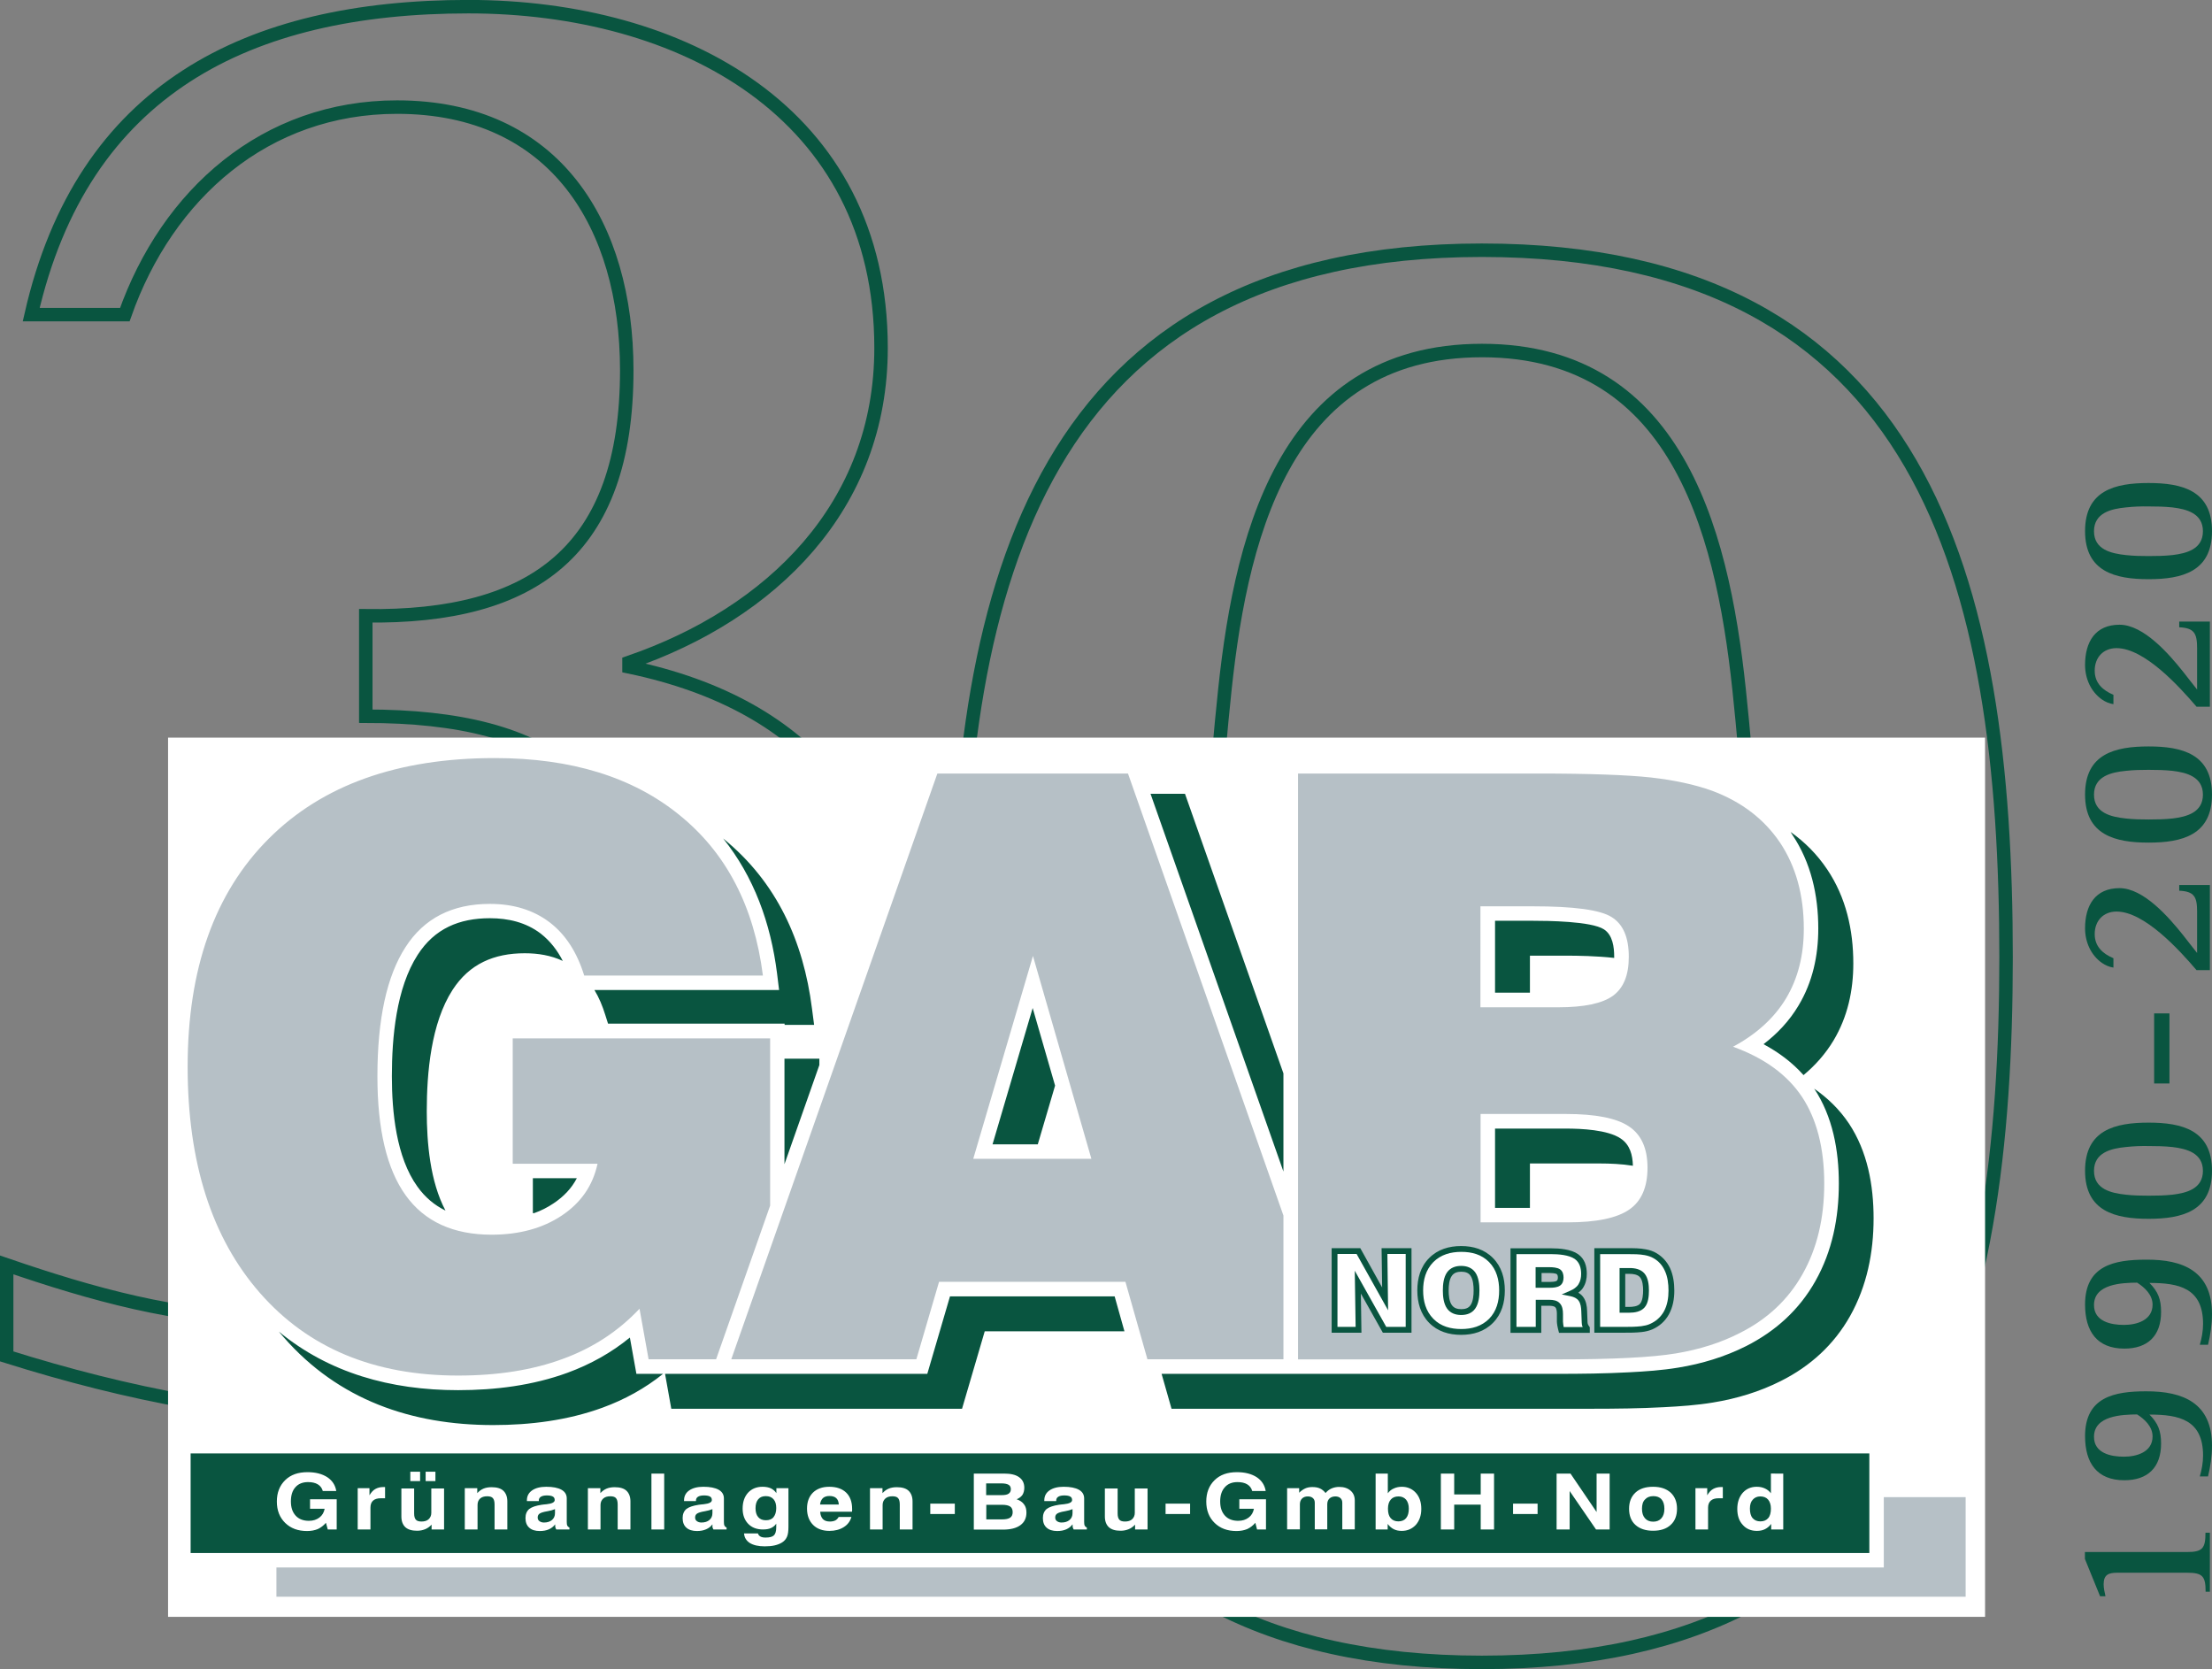
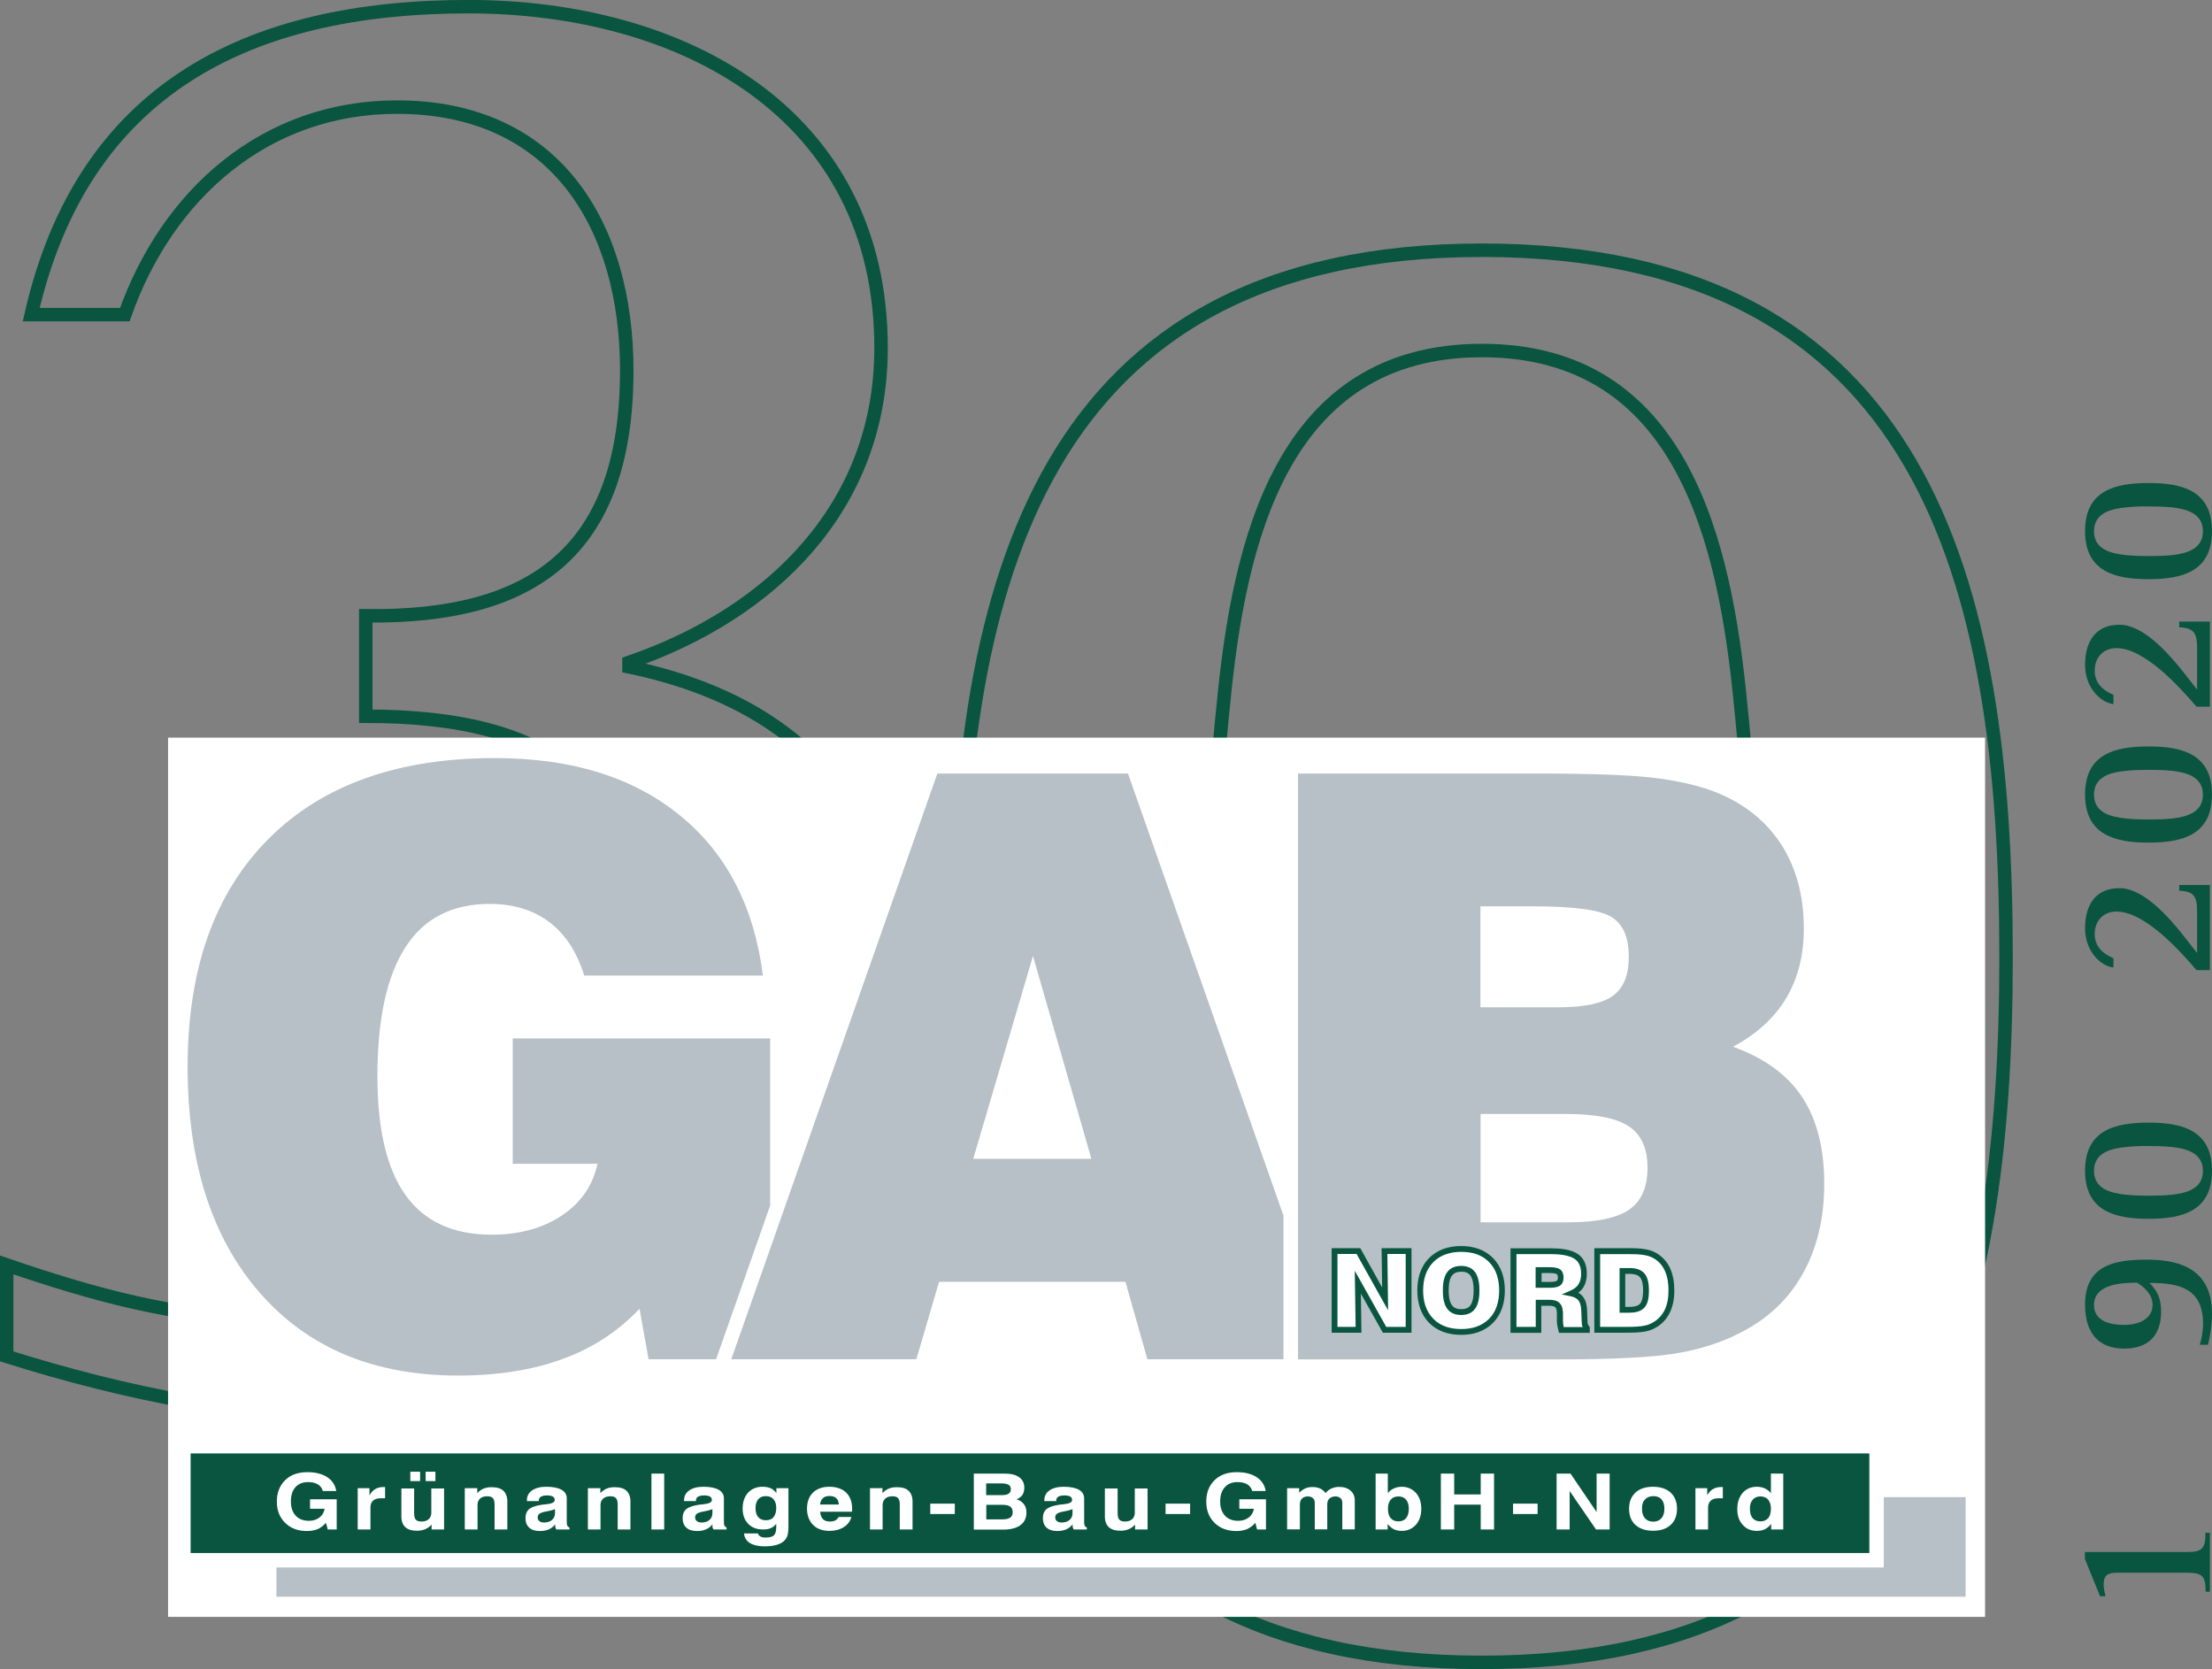
<svg xmlns="http://www.w3.org/2000/svg" version="1.1" id="Ebene_1" x="0px" y="0px" viewBox="0 0 155.96 117.66" style="enable-background:new 0 0 155.96 117.66;" xml:space="preserve">
  <rect x="0" y="0" width="155.96" height="117.66" fill="#808080" stroke="none" />
  <style type="text/css">
	.st0{fill:none;stroke:#095540;stroke-width:0.95;stroke-miterlimit:3.864;}
	.st1{fill:#FFFFFF;}
	.st2{fill-rule:evenodd;clip-rule:evenodd;fill:#095540;}
	.st3{fill:#B6C0C6;}
	.st4{fill-rule:evenodd;clip-rule:evenodd;fill:#FFFFFF;}
	.st5{fill:#095540;}
</style>
  <g>
    <g>
      <g>
        <path class="st0" d="M104.48,117.19c-31.14,0-36.96-23.43-36.96-49.7c0-26.26,5.82-49.85,36.96-49.85     c31.3,0,36.96,23.43,36.96,49.85C141.44,93.75,135.62,117.19,104.48,117.19z M122.73,49.72c-1.1-11.48-4.09-25.01-18.24-25.01     c-14.15,0-17.14,13.52-18.24,25.01c-0.63,5.98-0.79,11.79-0.79,17.77c0,6.29,0.16,12.42,0.79,18.71     c1.26,11.17,4.56,23.9,18.24,23.9c13.68,0,16.98-12.74,18.24-23.9c0.63-6.29,0.79-12.42,0.79-18.71     C123.51,61.51,123.36,55.69,122.73,49.72z" />
      </g>
      <g>
        <path class="st0" d="M26.58,100.02c-8.96,0-17.61-1.73-26.11-4.4v-6.45c5.98,2.05,12.11,3.78,18.4,3.78     c15.25,0,26.89-7.39,26.89-23.75c0-14-6.92-18.71-19.97-18.71v-7.08c11.8,0.16,18.4-4.56,18.4-17.3     c0-10.22-5.03-18.56-16.2-18.56c-9.28,0-16.2,6.13-19.19,14.63H2.2C5.82,6.29,17.46,0.47,33.03,0.47     c14.94,0,29.09,7.39,29.09,24.06c0,11.17-7.71,18.71-17.77,22.17v0.31C57.25,49.7,63.7,57.88,63.7,71.09     C63.7,91.85,44.67,100.02,26.58,100.02z" />
      </g>
    </g>
    <rect x="11.85" y="52" class="st1" width="128.11" height="61.98" />
    <g>
      <path class="st2" d="M123.38,106.35c0,0.29,0.06,0.52,0.19,0.67c0.13,0.15,0.31,0.23,0.55,0.23c0.24,0,0.42-0.08,0.55-0.23    c0.13-0.15,0.19-0.38,0.19-0.67c0-0.27-0.07-0.49-0.2-0.64c-0.13-0.15-0.32-0.22-0.55-0.22c-0.22,0-0.4,0.08-0.53,0.23    C123.44,105.87,123.38,106.08,123.38,106.35 M125.73,103.88v3.94h-0.85v-0.39c-0.13,0.17-0.28,0.29-0.44,0.37    c-0.16,0.08-0.35,0.12-0.57,0.12c-0.41,0-0.75-0.14-1-0.43c-0.26-0.28-0.38-0.66-0.38-1.12c0-0.46,0.13-0.84,0.38-1.13    c0.26-0.29,0.59-0.43,0.99-0.43c0.22,0,0.41,0.04,0.58,0.12c0.17,0.08,0.31,0.19,0.42,0.34v-1.39H125.73z M119.54,107.82v-2.91    h0.83v0.5c0.12-0.2,0.25-0.35,0.41-0.44c0.16-0.09,0.34-0.14,0.56-0.14c0.03,0,0.06,0,0.08,0c0.02,0,0.04,0,0.05,0l0,0.79h-0.3    c-0.25,0-0.43,0.06-0.55,0.17c-0.12,0.11-0.19,0.27-0.19,0.49v1.54H119.54z M114.86,106.36c0-0.48,0.15-0.86,0.45-1.14    c0.3-0.28,0.72-0.41,1.24-0.41c0.53,0,0.94,0.14,1.24,0.41c0.3,0.28,0.45,0.66,0.45,1.14c0,0.49-0.15,0.87-0.45,1.14    c-0.3,0.28-0.72,0.41-1.24,0.41c-0.53,0-0.94-0.14-1.24-0.41C115.01,107.23,114.86,106.85,114.86,106.36z M115.77,106.36    c0,0.29,0.07,0.51,0.21,0.67c0.14,0.16,0.33,0.24,0.58,0.24c0.25,0,0.44-0.08,0.58-0.24c0.14-0.16,0.21-0.38,0.21-0.67    c0-0.29-0.07-0.51-0.2-0.66c-0.14-0.16-0.33-0.23-0.58-0.23c-0.25,0-0.45,0.08-0.58,0.23    C115.83,105.85,115.77,106.08,115.77,106.36z M109.75,107.82v-3.94h0.98l1.84,2.71v-2.71h0.92v3.94h-0.96l-1.86-2.71v2.71H109.75z     M106.68,106.73V106h1.73v0.73H106.68z M101.59,107.82v-3.94h0.94v1.47h1.87v-1.47h0.94v3.94h-0.94v-1.75h-1.87v1.75H101.59z     M99.33,106.35c0-0.27-0.07-0.48-0.19-0.63c-0.13-0.15-0.31-0.23-0.53-0.23c-0.24,0-0.42,0.07-0.55,0.22    c-0.13,0.15-0.2,0.36-0.2,0.64c0,0.3,0.06,0.52,0.19,0.67c0.13,0.15,0.31,0.23,0.54,0.23c0.24,0,0.43-0.08,0.55-0.23    C99.27,106.86,99.33,106.64,99.33,106.35z M96.98,103.88h0.87v1.39c0.11-0.15,0.25-0.27,0.42-0.34c0.17-0.08,0.36-0.12,0.57-0.12    c0.4,0,0.74,0.15,0.99,0.43c0.26,0.29,0.38,0.67,0.38,1.13c0,0.46-0.13,0.83-0.38,1.12c-0.26,0.28-0.59,0.43-1,0.43    c-0.22,0-0.4-0.04-0.56-0.12c-0.16-0.08-0.3-0.2-0.43-0.37v0.39h-0.85V103.88z M90.75,107.82v-2.91h0.85v0.32    c0.13-0.13,0.27-0.23,0.42-0.3c0.15-0.07,0.32-0.1,0.51-0.1c0.21,0,0.39,0.03,0.54,0.1c0.15,0.07,0.28,0.18,0.39,0.32    c0.12-0.14,0.26-0.25,0.42-0.32c0.16-0.07,0.34-0.11,0.54-0.11c0.34,0,0.6,0.09,0.8,0.26c0.2,0.17,0.3,0.4,0.3,0.7v2.03h-0.88    v-1.87c0-0.14-0.04-0.25-0.13-0.33c-0.09-0.08-0.21-0.12-0.36-0.12c-0.17,0-0.31,0.05-0.42,0.15c-0.1,0.1-0.15,0.23-0.15,0.41    v1.76h-0.88v-1.87c0-0.14-0.04-0.25-0.13-0.33c-0.09-0.08-0.2-0.12-0.36-0.12c-0.17,0-0.31,0.05-0.41,0.15    c-0.1,0.1-0.15,0.24-0.15,0.41v1.76H90.75z M88.51,107.35c-0.17,0.2-0.36,0.34-0.57,0.44c-0.22,0.09-0.47,0.14-0.76,0.14    c-0.64,0-1.15-0.19-1.54-0.57c-0.39-0.38-0.59-0.88-0.59-1.51c0-0.63,0.2-1.13,0.59-1.51c0.39-0.38,0.91-0.56,1.57-0.56    c0.57,0,1.03,0.12,1.39,0.35c0.36,0.24,0.57,0.56,0.64,0.98h-0.95c-0.06-0.21-0.17-0.36-0.35-0.47c-0.18-0.11-0.41-0.16-0.69-0.16    c-0.38,0-0.68,0.12-0.89,0.36c-0.22,0.24-0.33,0.58-0.33,1c0,0.43,0.11,0.76,0.34,1.01c0.22,0.24,0.54,0.36,0.93,0.36    c0.3,0,0.54-0.08,0.74-0.23c0.2-0.15,0.32-0.36,0.37-0.62h-1.03v-0.67h1.88v2.13h-0.63L88.51,107.35z M82.18,106.73V106h1.73v0.73    H82.18z M80.91,104.91v2.91h-0.88v-0.34c-0.13,0.14-0.28,0.25-0.45,0.32c-0.17,0.07-0.36,0.11-0.57,0.11    c-0.37,0-0.64-0.08-0.83-0.25c-0.18-0.17-0.28-0.42-0.28-0.75v-1.98h0.9v1.76c0,0.21,0.04,0.35,0.12,0.44    c0.08,0.09,0.21,0.13,0.4,0.13c0.21,0,0.38-0.05,0.5-0.16c0.12-0.11,0.19-0.26,0.19-0.45v-1.72H80.91z M75.61,106.39    c-0.15,0.06-0.31,0.11-0.5,0.14c-0.19,0.04-0.29,0.05-0.29,0.06c-0.16,0.04-0.27,0.09-0.33,0.15c-0.06,0.06-0.09,0.14-0.09,0.24    c0,0.11,0.04,0.19,0.12,0.25c0.08,0.06,0.19,0.1,0.32,0.1c0.24,0,0.43-0.06,0.57-0.18c0.14-0.12,0.21-0.28,0.21-0.48V106.39z     M75.62,107.46c-0.11,0.15-0.26,0.27-0.44,0.35c-0.18,0.08-0.4,0.12-0.64,0.12c-0.32,0-0.58-0.08-0.75-0.24    c-0.18-0.16-0.26-0.39-0.26-0.68c0-0.27,0.09-0.48,0.26-0.63c0.18-0.14,0.47-0.24,0.87-0.3c0.09-0.01,0.21-0.03,0.36-0.04    c0.38-0.04,0.57-0.14,0.57-0.29c0-0.12-0.04-0.2-0.13-0.25c-0.08-0.05-0.23-0.08-0.42-0.08c-0.18,0-0.32,0.03-0.42,0.09    c-0.1,0.06-0.15,0.15-0.15,0.27v0.04h-0.84v-0.05c0-0.3,0.12-0.53,0.36-0.7c0.24-0.17,0.58-0.26,1-0.26    c0.47,0,0.83,0.07,1.08,0.21c0.25,0.14,0.37,0.35,0.37,0.61v1.65c0,0.12,0.01,0.21,0.04,0.27c0.03,0.06,0.08,0.1,0.15,0.14v0.13    h-0.93c-0.03-0.05-0.05-0.11-0.07-0.17C75.63,107.59,75.63,107.53,75.62,107.46z M68.66,107.82v-3.94h2.14    c0.46,0,0.82,0.08,1.06,0.26c0.24,0.17,0.36,0.42,0.36,0.74c0,0.2-0.05,0.37-0.13,0.5c-0.09,0.13-0.23,0.24-0.41,0.31    c0.23,0.08,0.41,0.2,0.52,0.36c0.12,0.15,0.17,0.35,0.17,0.58c0,0.38-0.14,0.68-0.43,0.89c-0.29,0.21-0.7,0.31-1.22,0.31H68.66z     M69.55,105.4h1.06c0.23,0,0.4-0.03,0.5-0.1c0.11-0.07,0.16-0.18,0.16-0.32c0-0.14-0.05-0.25-0.16-0.31    c-0.1-0.06-0.27-0.1-0.52-0.1h-1.06V105.4z M69.55,107.11h1.1c0.26,0,0.45-0.04,0.57-0.12c0.12-0.08,0.18-0.21,0.18-0.39    c0-0.18-0.06-0.32-0.18-0.4c-0.12-0.08-0.31-0.12-0.58-0.12h-1.1V107.11z M65.59,106.73V106h1.73v0.73H65.59z M61.34,107.82v-2.91    h0.88v0.35c0.13-0.14,0.27-0.25,0.44-0.32c0.17-0.07,0.36-0.1,0.57-0.1c0.37,0,0.65,0.08,0.83,0.25c0.18,0.17,0.28,0.42,0.28,0.75    v1.98h-0.9v-1.76c0-0.21-0.04-0.36-0.12-0.45c-0.08-0.09-0.21-0.13-0.4-0.13c-0.21,0-0.38,0.05-0.5,0.16    c-0.12,0.11-0.19,0.26-0.19,0.45v1.73H61.34z M57.82,106.06h1.32c-0.01-0.2-0.07-0.35-0.18-0.45c-0.11-0.1-0.27-0.15-0.48-0.15    c-0.19,0-0.35,0.05-0.46,0.15C57.91,105.72,57.84,105.87,57.82,106.06z M59.13,106.94h0.9c-0.09,0.31-0.27,0.55-0.55,0.72    c-0.27,0.17-0.61,0.26-1,0.26c-0.48,0-0.87-0.14-1.15-0.42c-0.28-0.28-0.43-0.67-0.43-1.15c0-0.48,0.14-0.85,0.42-1.13    c0.28-0.27,0.66-0.41,1.15-0.41c0.51,0,0.91,0.14,1.19,0.41c0.28,0.27,0.42,0.66,0.42,1.15c0,0.06,0,0.1,0,0.12    c0,0.03,0,0.05-0.01,0.08h-2.24c0.01,0.23,0.08,0.4,0.19,0.52c0.12,0.12,0.28,0.17,0.5,0.17c0.15,0,0.28-0.03,0.38-0.08    C58.99,107.13,59.07,107.05,59.13,106.94z M52.46,108.1l0.98,0c0.03,0.1,0.09,0.17,0.18,0.22c0.09,0.05,0.21,0.07,0.36,0.07    c0.28,0,0.47-0.05,0.58-0.15c0.11-0.1,0.17-0.29,0.17-0.57v-0.26c-0.09,0.14-0.22,0.24-0.37,0.31c-0.15,0.07-0.34,0.1-0.57,0.1    c-0.43,0-0.78-0.13-1.04-0.4c-0.26-0.27-0.39-0.63-0.39-1.07c0-0.47,0.13-0.84,0.38-1.12c0.26-0.28,0.6-0.42,1.03-0.42    c0.23,0,0.42,0.04,0.58,0.11c0.16,0.08,0.29,0.19,0.39,0.34v-0.35h0.85v2.72c0,0.31-0.03,0.54-0.1,0.7    c-0.07,0.16-0.18,0.3-0.34,0.4c-0.14,0.09-0.31,0.16-0.52,0.21c-0.21,0.05-0.45,0.07-0.71,0.07c-0.45,0-0.8-0.08-1.06-0.24    C52.62,108.61,52.48,108.39,52.46,108.1z M53.27,106.32c0,0.27,0.06,0.48,0.19,0.63c0.13,0.15,0.31,0.22,0.54,0.22    c0.24,0,0.42-0.07,0.54-0.22c0.12-0.15,0.19-0.36,0.19-0.64c0-0.27-0.06-0.47-0.19-0.62c-0.13-0.15-0.31-0.22-0.55-0.22    c-0.23,0-0.4,0.07-0.53,0.22C53.33,105.85,53.27,106.05,53.27,106.32z M50.22,106.39c-0.15,0.06-0.31,0.11-0.5,0.14    c-0.19,0.04-0.29,0.05-0.29,0.06c-0.16,0.04-0.27,0.09-0.33,0.15c-0.06,0.06-0.09,0.14-0.09,0.24c0,0.11,0.04,0.19,0.12,0.25    c0.08,0.06,0.19,0.1,0.32,0.1c0.24,0,0.43-0.06,0.57-0.18c0.14-0.12,0.21-0.28,0.21-0.48V106.39z M50.23,107.46    c-0.11,0.15-0.26,0.27-0.45,0.35c-0.18,0.08-0.4,0.12-0.64,0.12c-0.32,0-0.58-0.08-0.75-0.24c-0.18-0.16-0.26-0.39-0.26-0.68    c0-0.27,0.09-0.48,0.26-0.63c0.18-0.14,0.47-0.24,0.87-0.3c0.09-0.01,0.21-0.03,0.36-0.04c0.38-0.04,0.57-0.14,0.57-0.29    c0-0.12-0.04-0.2-0.13-0.25c-0.08-0.05-0.23-0.08-0.42-0.08c-0.18,0-0.32,0.03-0.42,0.09c-0.1,0.06-0.15,0.15-0.15,0.27v0.04    h-0.84v-0.05c0-0.3,0.12-0.53,0.36-0.7c0.24-0.17,0.58-0.26,1-0.26c0.47,0,0.83,0.07,1.08,0.21c0.25,0.14,0.37,0.35,0.37,0.61    v1.65c0,0.12,0.01,0.21,0.04,0.27c0.03,0.06,0.08,0.1,0.15,0.14v0.13h-0.93c-0.03-0.05-0.05-0.11-0.07-0.17    C50.24,107.59,50.23,107.53,50.23,107.46z M45.93,107.82v-3.94h0.9v3.94H45.93z M41.45,107.82v-2.91h0.88v0.35    c0.13-0.14,0.27-0.25,0.44-0.32c0.17-0.07,0.36-0.1,0.57-0.1c0.37,0,0.65,0.08,0.83,0.25c0.18,0.17,0.28,0.42,0.28,0.75v1.98h-0.9    v-1.76c0-0.21-0.04-0.36-0.12-0.45c-0.08-0.09-0.21-0.13-0.4-0.13c-0.21,0-0.38,0.05-0.5,0.16c-0.12,0.11-0.19,0.26-0.19,0.45    v1.73H41.45z M39.12,106.39c-0.15,0.06-0.31,0.11-0.5,0.14c-0.19,0.04-0.29,0.05-0.29,0.06c-0.16,0.04-0.27,0.09-0.33,0.15    c-0.06,0.06-0.09,0.14-0.09,0.24c0,0.11,0.04,0.19,0.12,0.25c0.08,0.06,0.19,0.1,0.32,0.1c0.24,0,0.43-0.06,0.57-0.18    c0.14-0.12,0.21-0.28,0.21-0.48V106.39z M39.14,107.46c-0.11,0.15-0.26,0.27-0.44,0.35c-0.18,0.08-0.4,0.12-0.64,0.12    c-0.33,0-0.58-0.08-0.75-0.24c-0.18-0.16-0.26-0.39-0.26-0.68c0-0.27,0.09-0.48,0.26-0.63c0.18-0.14,0.47-0.24,0.87-0.3    c0.09-0.01,0.21-0.03,0.36-0.04c0.38-0.04,0.57-0.14,0.57-0.29c0-0.12-0.04-0.2-0.13-0.25c-0.08-0.05-0.23-0.08-0.42-0.08    c-0.18,0-0.32,0.03-0.42,0.09c-0.1,0.06-0.15,0.15-0.15,0.27v0.04h-0.84v-0.05c0-0.3,0.12-0.53,0.36-0.7    c0.24-0.17,0.58-0.26,1-0.26c0.47,0,0.83,0.07,1.08,0.21c0.25,0.14,0.37,0.35,0.37,0.61v1.65c0,0.12,0.01,0.21,0.04,0.27    c0.03,0.06,0.08,0.1,0.15,0.14v0.13h-0.93c-0.03-0.05-0.05-0.11-0.07-0.17C39.15,107.59,39.14,107.53,39.14,107.46z M32.77,107.82    v-2.91h0.88v0.35c0.13-0.14,0.27-0.25,0.44-0.32c0.17-0.07,0.36-0.1,0.57-0.1c0.37,0,0.65,0.08,0.83,0.25    c0.18,0.17,0.28,0.42,0.28,0.75v1.98h-0.9v-1.76c0-0.21-0.04-0.36-0.12-0.45c-0.08-0.09-0.21-0.13-0.4-0.13    c-0.21,0-0.38,0.05-0.5,0.16c-0.12,0.11-0.18,0.26-0.18,0.45v1.73H32.77z M28.93,104.41v-0.66h0.69v0.66H28.93z M30.01,104.41    v-0.66h0.69v0.66H30.01z M31.31,104.91v2.91h-0.88v-0.34c-0.13,0.14-0.28,0.25-0.45,0.32c-0.17,0.07-0.36,0.11-0.57,0.11    c-0.37,0-0.64-0.08-0.83-0.25c-0.18-0.17-0.28-0.42-0.28-0.75v-1.98h0.9v1.76c0,0.21,0.04,0.35,0.12,0.44    c0.08,0.09,0.21,0.13,0.4,0.13c0.21,0,0.38-0.05,0.5-0.16c0.12-0.11,0.19-0.26,0.19-0.45v-1.72H31.31z M25.22,107.82v-2.91h0.83    v0.5c0.12-0.2,0.25-0.35,0.41-0.44c0.16-0.09,0.34-0.14,0.56-0.14c0.03,0,0.06,0,0.08,0c0.02,0,0.04,0,0.05,0l0,0.79h-0.3    c-0.25,0-0.43,0.06-0.55,0.17c-0.12,0.11-0.18,0.27-0.18,0.49v1.54H25.22z M22.98,107.35c-0.17,0.2-0.36,0.34-0.57,0.44    c-0.22,0.09-0.47,0.14-0.76,0.14c-0.64,0-1.15-0.19-1.54-0.57c-0.39-0.38-0.59-0.88-0.59-1.51c0-0.63,0.2-1.13,0.59-1.51    c0.39-0.38,0.91-0.56,1.57-0.56c0.57,0,1.03,0.12,1.39,0.35c0.36,0.24,0.57,0.56,0.64,0.98h-0.95c-0.06-0.21-0.17-0.36-0.35-0.47    c-0.18-0.11-0.41-0.16-0.69-0.16c-0.38,0-0.68,0.12-0.89,0.36c-0.22,0.24-0.32,0.58-0.32,1c0,0.43,0.11,0.76,0.34,1.01    c0.22,0.24,0.54,0.36,0.93,0.36c0.3,0,0.54-0.08,0.74-0.23c0.2-0.15,0.32-0.36,0.37-0.62h-1.03v-0.67h1.88v2.13h-0.63    L22.98,107.35z M13.44,102.46H131.8v7.02H13.44V102.46z" />
-       <path class="st2" d="M115.13,82.18c-0.8-0.13-1.66-0.16-2.26-0.16h-5v3.13h-2.46v-5.59h5c1.07,0,2.94,0.08,3.86,0.7    C114.93,80.7,115.11,81.43,115.13,82.18 M113.81,67.53c-1.21-0.14-2.64-0.16-3.29-0.16h-2.65v2.61h-2.46v-5.07h2.65    c1.04,0,4.13,0.03,5.02,0.6c0.63,0.4,0.73,1.26,0.73,1.94C113.81,67.48,113.81,67.5,113.81,67.53z M126.25,58.65    c1,0.71,1.87,1.58,2.58,2.64c1.33,1.98,1.84,4.27,1.84,6.63c0,1.91-0.4,3.76-1.39,5.42c-0.57,0.95-1.29,1.76-2.12,2.45    c-0.8-0.9-1.76-1.61-2.82-2.18c0.98-0.75,1.83-1.65,2.47-2.73c0.99-1.65,1.39-3.5,1.39-5.42c0-2.36-0.51-4.65-1.84-6.63    C126.33,58.77,126.29,58.71,126.25,58.65z M55.31,74.63h2.46v0.45l-2.46,6.99V74.63z M37.66,85.52h-0.09v-2.46h3.1    c-0.37,0.71-0.92,1.29-1.64,1.77C38.6,85.12,38.14,85.35,37.66,85.52z M39.68,67.74c-0.83-0.39-1.74-0.54-2.68-0.54    c-2.16,0-3.9,0.74-5.09,2.58c-1.52,2.35-1.82,5.84-1.82,8.56c0,2.2,0.23,4.95,1.32,7c-0.76-0.37-1.43-0.92-1.98-1.69    c-1.5-2.08-1.8-5.29-1.8-7.78c0-2.72,0.3-6.21,1.82-8.56c1.19-1.85,2.93-2.58,5.09-2.58c1.3,0,2.54,0.29,3.58,1.08    C38.8,66.34,39.3,67,39.68,67.74z M50.98,59.1L51,59.12c3.76,3.05,5.65,7.23,6.25,11.98l0.15,1.15h-2.08v-0.09H42.87l-0.2-0.63    c-0.19-0.61-0.43-1.2-0.76-1.74h13.02l-0.14-1.15C54.34,65.06,53.15,61.8,50.98,59.1z M46.75,96.85c-1.27,1.02-2.7,1.81-4.26,2.38    c-2.46,0.9-5.11,1.23-7.72,1.23c-5.77,0-10.9-1.78-14.75-6.17c-0.12-0.14-0.24-0.28-0.36-0.42c3.53,2.91,7.87,4.13,12.64,4.13    c2.61,0,5.26-0.33,7.72-1.23c1.61-0.59,3.08-1.41,4.39-2.48l0.46,2.56H46.75z M74.39,76.53l-1.22,4.14h-3.19l2.83-9.61    L74.39,76.53z M81.12,55.96h1.59h0.84l6.94,19.71v6.92L81.12,55.96z M79.28,93.85h-9.85l-1.6,5.46h-20.5l-0.44-2.46h18.49    l1.6-5.46h11.61L79.28,93.85z M127.89,76.73c0.96,0.66,1.8,1.47,2.47,2.47c1.31,1.97,1.74,4.35,1.74,6.69    c0,2.41-0.47,4.77-1.66,6.89c-1.14,2.02-2.8,3.53-4.87,4.57c-1.5,0.76-3.13,1.25-4.79,1.52c-1.14,0.19-2.32,0.27-3.47,0.33    c-1.68,0.09-3.38,0.11-5.06,0.11H82.6l-0.7-2.46h27.9c1.69,0,3.38-0.02,5.06-0.11c1.15-0.06,2.33-0.14,3.47-0.33    c1.66-0.27,3.28-0.76,4.79-1.52c2.07-1.05,3.73-2.55,4.87-4.57c1.2-2.12,1.66-4.48,1.66-6.89c0-2.33-0.43-4.72-1.74-6.69    L127.89,76.73z" />
      <path class="st3" d="M132.83,105.54h5.76v7.02H19.49v-2.06h113.33V105.54z M91.52,95.82V54.53h16.93c3.64,0,6.3,0.1,7.96,0.28    c1.67,0.19,3.09,0.5,4.29,0.93c2.1,0.78,3.69,2.01,4.81,3.67c1.11,1.67,1.67,3.69,1.67,6.06c0,1.87-0.41,3.49-1.24,4.89    c-0.83,1.39-2.09,2.54-3.75,3.43c2.19,0.79,3.81,1.96,4.86,3.53c1.04,1.57,1.57,3.61,1.57,6.12c0,2.45-0.51,4.58-1.53,6.38    c-1.01,1.8-2.5,3.19-4.44,4.16c-1.31,0.67-2.81,1.15-4.49,1.43c-1.68,0.28-4.47,0.42-8.37,0.42H91.52z M104.38,71.01h5.47    c1.83,0,3.12-0.27,3.87-0.81c0.75-0.55,1.12-1.45,1.12-2.75c0-1.37-0.4-2.3-1.21-2.8c-0.8-0.51-2.66-0.76-5.57-0.76h-3.68V71.01z     M104.38,86.17h6.14c2.04,0,3.48-0.3,4.35-0.9c0.86-0.59,1.29-1.58,1.29-2.95c0-1.37-0.44-2.34-1.32-2.92    c-0.87-0.58-2.35-0.87-4.43-0.87h-6.02V86.17z M51.56,95.82l14.53-41.29h13.44l10.96,31.16v10.13h-9.59l-1.55-5.46H66.21    l-1.6,5.46H51.56z M68.62,81.69h8.33l-4.12-14.3L68.62,81.69z M45.73,95.82l-0.64-3.56c-1.5,1.59-3.3,2.77-5.42,3.54    c-2.12,0.78-4.57,1.17-7.37,1.17c-5.92,0-10.57-1.94-13.97-5.82c-3.4-3.88-5.1-9.2-5.1-15.95c0-6.9,1.9-12.25,5.7-16.06    c3.79-3.8,9.11-5.7,15.96-5.7c5.38,0,9.73,1.34,13.02,4.02c3.3,2.67,5.26,6.44,5.88,11.31H41.19c-0.51-1.65-1.32-2.9-2.45-3.76    c-1.14-0.86-2.54-1.29-4.2-1.29c-2.65,0-4.64,1.01-5.95,3.05c-1.32,2.04-1.98,5.07-1.98,9.11c0,3.73,0.66,6.53,1.99,8.38    c1.33,1.85,3.35,2.78,6.06,2.78c1.94,0,3.6-0.45,4.95-1.35c1.36-0.91,2.19-2.12,2.52-3.65h-5.98v-8.84h18.15v11.79l-3.81,10.83    H45.73z" />
      <path class="st2" d="M114.6,92.13h0.27c0.24,0,0.6-0.03,0.77-0.23c0.18-0.21,0.21-0.67,0.21-0.93c0-0.28-0.03-0.71-0.22-0.93    c-0.17-0.2-0.49-0.24-0.74-0.24h-0.3V92.13z M108.69,90.37h0.6c0.11,0,0.37-0.01,0.47-0.08c0.07-0.05,0.08-0.16,0.08-0.23    c0-0.07-0.01-0.19-0.08-0.24c-0.1-0.07-0.4-0.08-0.51-0.08h-0.56V90.37z M102.14,90.97c0,0.32,0.03,0.77,0.23,1.04    c0.16,0.22,0.4,0.28,0.66,0.28c0.26,0,0.5-0.06,0.65-0.28c0.19-0.27,0.22-0.72,0.22-1.04c0-0.32-0.03-0.77-0.22-1.04    c-0.15-0.22-0.39-0.28-0.65-0.28c-0.26,0-0.5,0.06-0.66,0.28C102.17,90.2,102.14,90.65,102.14,90.97z M112.41,93.95v-5.96h2.36    c0.4,0,0.86,0,1.26,0.08c0.27,0.05,0.53,0.13,0.76,0.27c0.42,0.25,0.74,0.6,0.95,1.04c0.23,0.49,0.31,1.06,0.31,1.6    c0,0.58-0.1,1.17-0.39,1.69c-0.27,0.48-0.66,0.82-1.15,1.04c-0.23,0.1-0.49,0.16-0.74,0.19c-0.43,0.05-0.9,0.05-1.34,0.05H112.41z     M111.28,91.13c0.14,0.08,0.26,0.18,0.35,0.31c0.2,0.27,0.26,0.63,0.27,0.96c0.01,0.25,0.02,0.51,0.03,0.76c0,0.01,0,0.01,0,0.02    c0,0.01,0,0.01,0,0.02c0.01,0.18,0.06,0.22,0.16,0.37v0.39h-2.17l-0.04-0.16c-0.03-0.12-0.06-0.24-0.08-0.36    c-0.01-0.09-0.03-0.18-0.03-0.27v-0.55c0-0.13-0.01-0.36-0.11-0.46c-0.09-0.1-0.31-0.11-0.44-0.11h-0.55v1.91h-2.17v-5.96h2.86    c0.59,0,1.4,0.06,1.9,0.41c0.47,0.33,0.62,0.84,0.62,1.39c0,0.34-0.07,0.67-0.25,0.96C111.55,90.9,111.42,91.02,111.28,91.13z     M99.93,90.97c0-0.85,0.22-1.67,0.83-2.28c0.61-0.62,1.41-0.85,2.26-0.85c0.85,0,1.64,0.23,2.25,0.85    c0.61,0.62,0.83,1.43,0.83,2.28c0,0.85-0.22,1.66-0.83,2.28c-0.61,0.62-1.4,0.85-2.25,0.85c-0.85,0-1.65-0.23-2.26-0.85    C100.16,92.64,99.93,91.83,99.93,90.97z M97.45,90.76l-0.04-2.77h2.11v5.96H97.5l-1.55-2.76l0.04,2.76h-2.1v-5.96h2.02    L97.45,90.76z" />
      <path class="st4" d="M114.19,92.54v-3.15h0.71c0.38,0,0.79,0.08,1.05,0.39c0.26,0.31,0.31,0.8,0.31,1.19c0,0.39-0.04,0.9-0.31,1.2    c-0.26,0.3-0.7,0.37-1.08,0.37H114.19z M112.82,93.54h1.62c0.41,0,0.87,0,1.28-0.05c0.21-0.03,0.43-0.07,0.62-0.16    c0.42-0.19,0.74-0.47,0.97-0.87c0.25-0.45,0.33-0.97,0.33-1.48c0-0.48-0.06-0.99-0.27-1.42c-0.17-0.37-0.43-0.66-0.78-0.86    c-0.19-0.11-0.41-0.18-0.63-0.22c-0.37-0.07-0.81-0.07-1.19-0.07h-1.95V93.54z M108.27,90.78v-1.45h0.97    c0.23,0,0.56,0.02,0.75,0.15c0.19,0.13,0.25,0.36,0.25,0.58c0,0.22-0.06,0.44-0.25,0.57c-0.19,0.13-0.48,0.15-0.71,0.15H108.27z     M106.93,93.54h1.35v-1.91h0.96c0.26,0,0.55,0.04,0.73,0.24c0.19,0.19,0.23,0.49,0.23,0.75v0.55c0,0.06,0.01,0.13,0.02,0.2    c0.01,0.06,0.02,0.12,0.03,0.18h1.34c-0.05-0.1-0.07-0.22-0.07-0.33c0-0.01,0-0.02,0-0.03l-0.03-0.77    c-0.01-0.24-0.04-0.53-0.19-0.73c-0.13-0.18-0.34-0.26-0.55-0.31l-0.64-0.13l0.6-0.26c0.23-0.1,0.45-0.24,0.58-0.45    c0.14-0.22,0.19-0.48,0.19-0.73c0-0.41-0.1-0.81-0.45-1.06c-0.42-0.29-1.17-0.34-1.66-0.34h-2.45V93.54z M101.73,90.97    c0-0.42,0.05-0.93,0.3-1.28c0.24-0.33,0.6-0.45,0.99-0.45c0.39,0,0.75,0.12,0.99,0.45c0.25,0.35,0.3,0.86,0.3,1.28    c0,0.42-0.05,0.93-0.3,1.28c-0.23,0.33-0.59,0.45-0.99,0.45c-0.4,0-0.76-0.13-0.99-0.45C101.78,91.9,101.73,91.39,101.73,90.97z     M100.34,90.97c0,0.74,0.18,1.45,0.72,2c0.53,0.54,1.23,0.72,1.97,0.72c0.74,0,1.43-0.19,1.96-0.72c0.53-0.54,0.71-1.25,0.71-2    c0-0.74-0.18-1.46-0.71-2c-0.53-0.54-1.22-0.72-1.96-0.72c-0.74,0-1.44,0.19-1.97,0.72C100.52,89.52,100.34,90.23,100.34,90.97z     M94.3,93.54h1.28l-0.06-3.96l2.22,3.96h1.37V88.4h-1.29l0.05,3.97l-2.22-3.97H94.3V93.54z" />
    </g>
    <g>
      <path class="st5" d="M155.82,112.21h-0.31c0-1.08-0.2-1.34-1.29-1.34h-4.95c-0.59,0-0.95,0.13-0.95,0.81    c0,0.27,0.07,0.58,0.13,0.85h-0.38L147,109.9v-0.49h7.21c1.09,0,1.29-0.27,1.29-1.36h0.31V112.21z" />
-       <path class="st5" d="M155.96,101.91c0,0.74-0.11,1.46-0.28,2.17h-0.58c0.14-0.48,0.23-0.97,0.23-1.47c0-2.54-1.71-2.89-3.78-2.89    c0.61,0.61,0.82,1.16,0.82,2.04c0,1.7-0.95,2.59-2.59,2.59c-1.94,0-2.77-1.23-2.77-3.11c0-2.76,2.07-3.16,4.3-3.16    C153.93,98.07,155.96,98.91,155.96,101.91z M147.64,101.29c0,1.16,1.2,1.4,2.11,1.4c0.89,0,2.02-0.32,2.02-1.43    c0-0.69-0.55-1.21-1.09-1.55C149.62,99.72,147.64,99.79,147.64,101.29z" />
      <path class="st5" d="M155.96,92.63c0,0.74-0.11,1.46-0.28,2.17h-0.58c0.14-0.48,0.23-0.97,0.23-1.47c0-2.54-1.71-2.89-3.78-2.89    c0.61,0.61,0.82,1.16,0.82,2.04c0,1.7-0.95,2.59-2.59,2.59c-1.94,0-2.77-1.23-2.77-3.11c0-2.76,2.07-3.16,4.3-3.16    C153.93,88.78,155.96,89.62,155.96,92.63z M147.64,92c0,1.16,1.2,1.4,2.11,1.4c0.89,0,2.02-0.32,2.02-1.43    c0-0.69-0.55-1.21-1.09-1.55C149.62,90.43,147.64,90.5,147.64,92z" />
      <path class="st5" d="M155.96,82.53c0,2.86-2.11,3.39-4.47,3.39c-2.36,0-4.48-0.53-4.48-3.39c0-2.87,2.11-3.39,4.48-3.39    C153.85,79.14,155.96,79.67,155.96,82.53z M149.89,80.86c-1.03,0.1-2.25,0.38-2.25,1.68c0,1.3,1.22,1.57,2.25,1.68    c0.54,0.06,1.06,0.07,1.6,0.07c0.57,0,1.12-0.01,1.68-0.07c1-0.12,2.15-0.42,2.15-1.68c0-1.26-1.15-1.56-2.15-1.68    c-0.57-0.06-1.12-0.07-1.68-0.07C150.95,80.78,150.43,80.8,149.89,80.86z" />
-       <path class="st5" d="M152.96,76.38h-1.08v-4.94h1.08V76.38z" />
      <path class="st5" d="M155.82,68.39h-0.95c-1.23-1.44-3.68-4.13-5.64-4.13c-0.93,0-1.54,0.65-1.54,1.59c0,0.88,0.58,1.39,1.32,1.7    v0.66c-0.28-0.04-0.57-0.16-0.81-0.33c-0.78-0.55-1.19-1.47-1.19-2.44c0-1.62,0.72-2.83,2.43-2.83c1.7,0,3.49,2.07,4.48,3.31    c0.34,0.42,0.65,0.85,0.99,1.26v-2.92c0-1.05-0.21-1.42-1.26-1.47v-0.4h2.16V68.39z" />
      <path class="st5" d="M155.96,56.01c0,2.86-2.11,3.39-4.47,3.39c-2.36,0-4.48-0.53-4.48-3.39c0-2.87,2.11-3.39,4.48-3.39    C153.85,52.62,155.96,53.15,155.96,56.01z M149.89,54.34c-1.03,0.1-2.25,0.38-2.25,1.68c0,1.3,1.22,1.57,2.25,1.68    c0.54,0.06,1.06,0.07,1.6,0.07c0.57,0,1.12-0.01,1.68-0.07c1-0.12,2.15-0.42,2.15-1.68c0-1.26-1.15-1.56-2.15-1.68    c-0.57-0.06-1.12-0.07-1.68-0.07C150.95,54.27,150.43,54.28,149.89,54.34z" />
      <path class="st5" d="M155.82,49.82h-0.95c-1.23-1.44-3.68-4.13-5.64-4.13c-0.93,0-1.54,0.65-1.54,1.59c0,0.88,0.58,1.39,1.32,1.7    v0.66c-0.28-0.04-0.57-0.16-0.81-0.33c-0.78-0.55-1.19-1.47-1.19-2.44c0-1.62,0.72-2.83,2.43-2.83c1.7,0,3.49,2.07,4.48,3.31    c0.34,0.42,0.65,0.85,0.99,1.26v-2.92c0-1.05-0.21-1.42-1.26-1.47v-0.4h2.16V49.82z" />
      <path class="st5" d="M155.96,37.44c0,2.86-2.11,3.39-4.47,3.39c-2.36,0-4.48-0.53-4.48-3.39c0-2.87,2.11-3.39,4.48-3.39    C153.85,34.05,155.96,34.58,155.96,37.44z M149.89,35.77c-1.03,0.1-2.25,0.38-2.25,1.68c0,1.3,1.22,1.57,2.25,1.68    c0.54,0.06,1.06,0.07,1.6,0.07c0.57,0,1.12-0.01,1.68-0.07c1-0.12,2.15-0.42,2.15-1.68c0-1.26-1.15-1.56-2.15-1.68    c-0.57-0.06-1.12-0.07-1.68-0.07C150.95,35.69,150.43,35.71,149.89,35.77z" />
    </g>
  </g>
</svg>